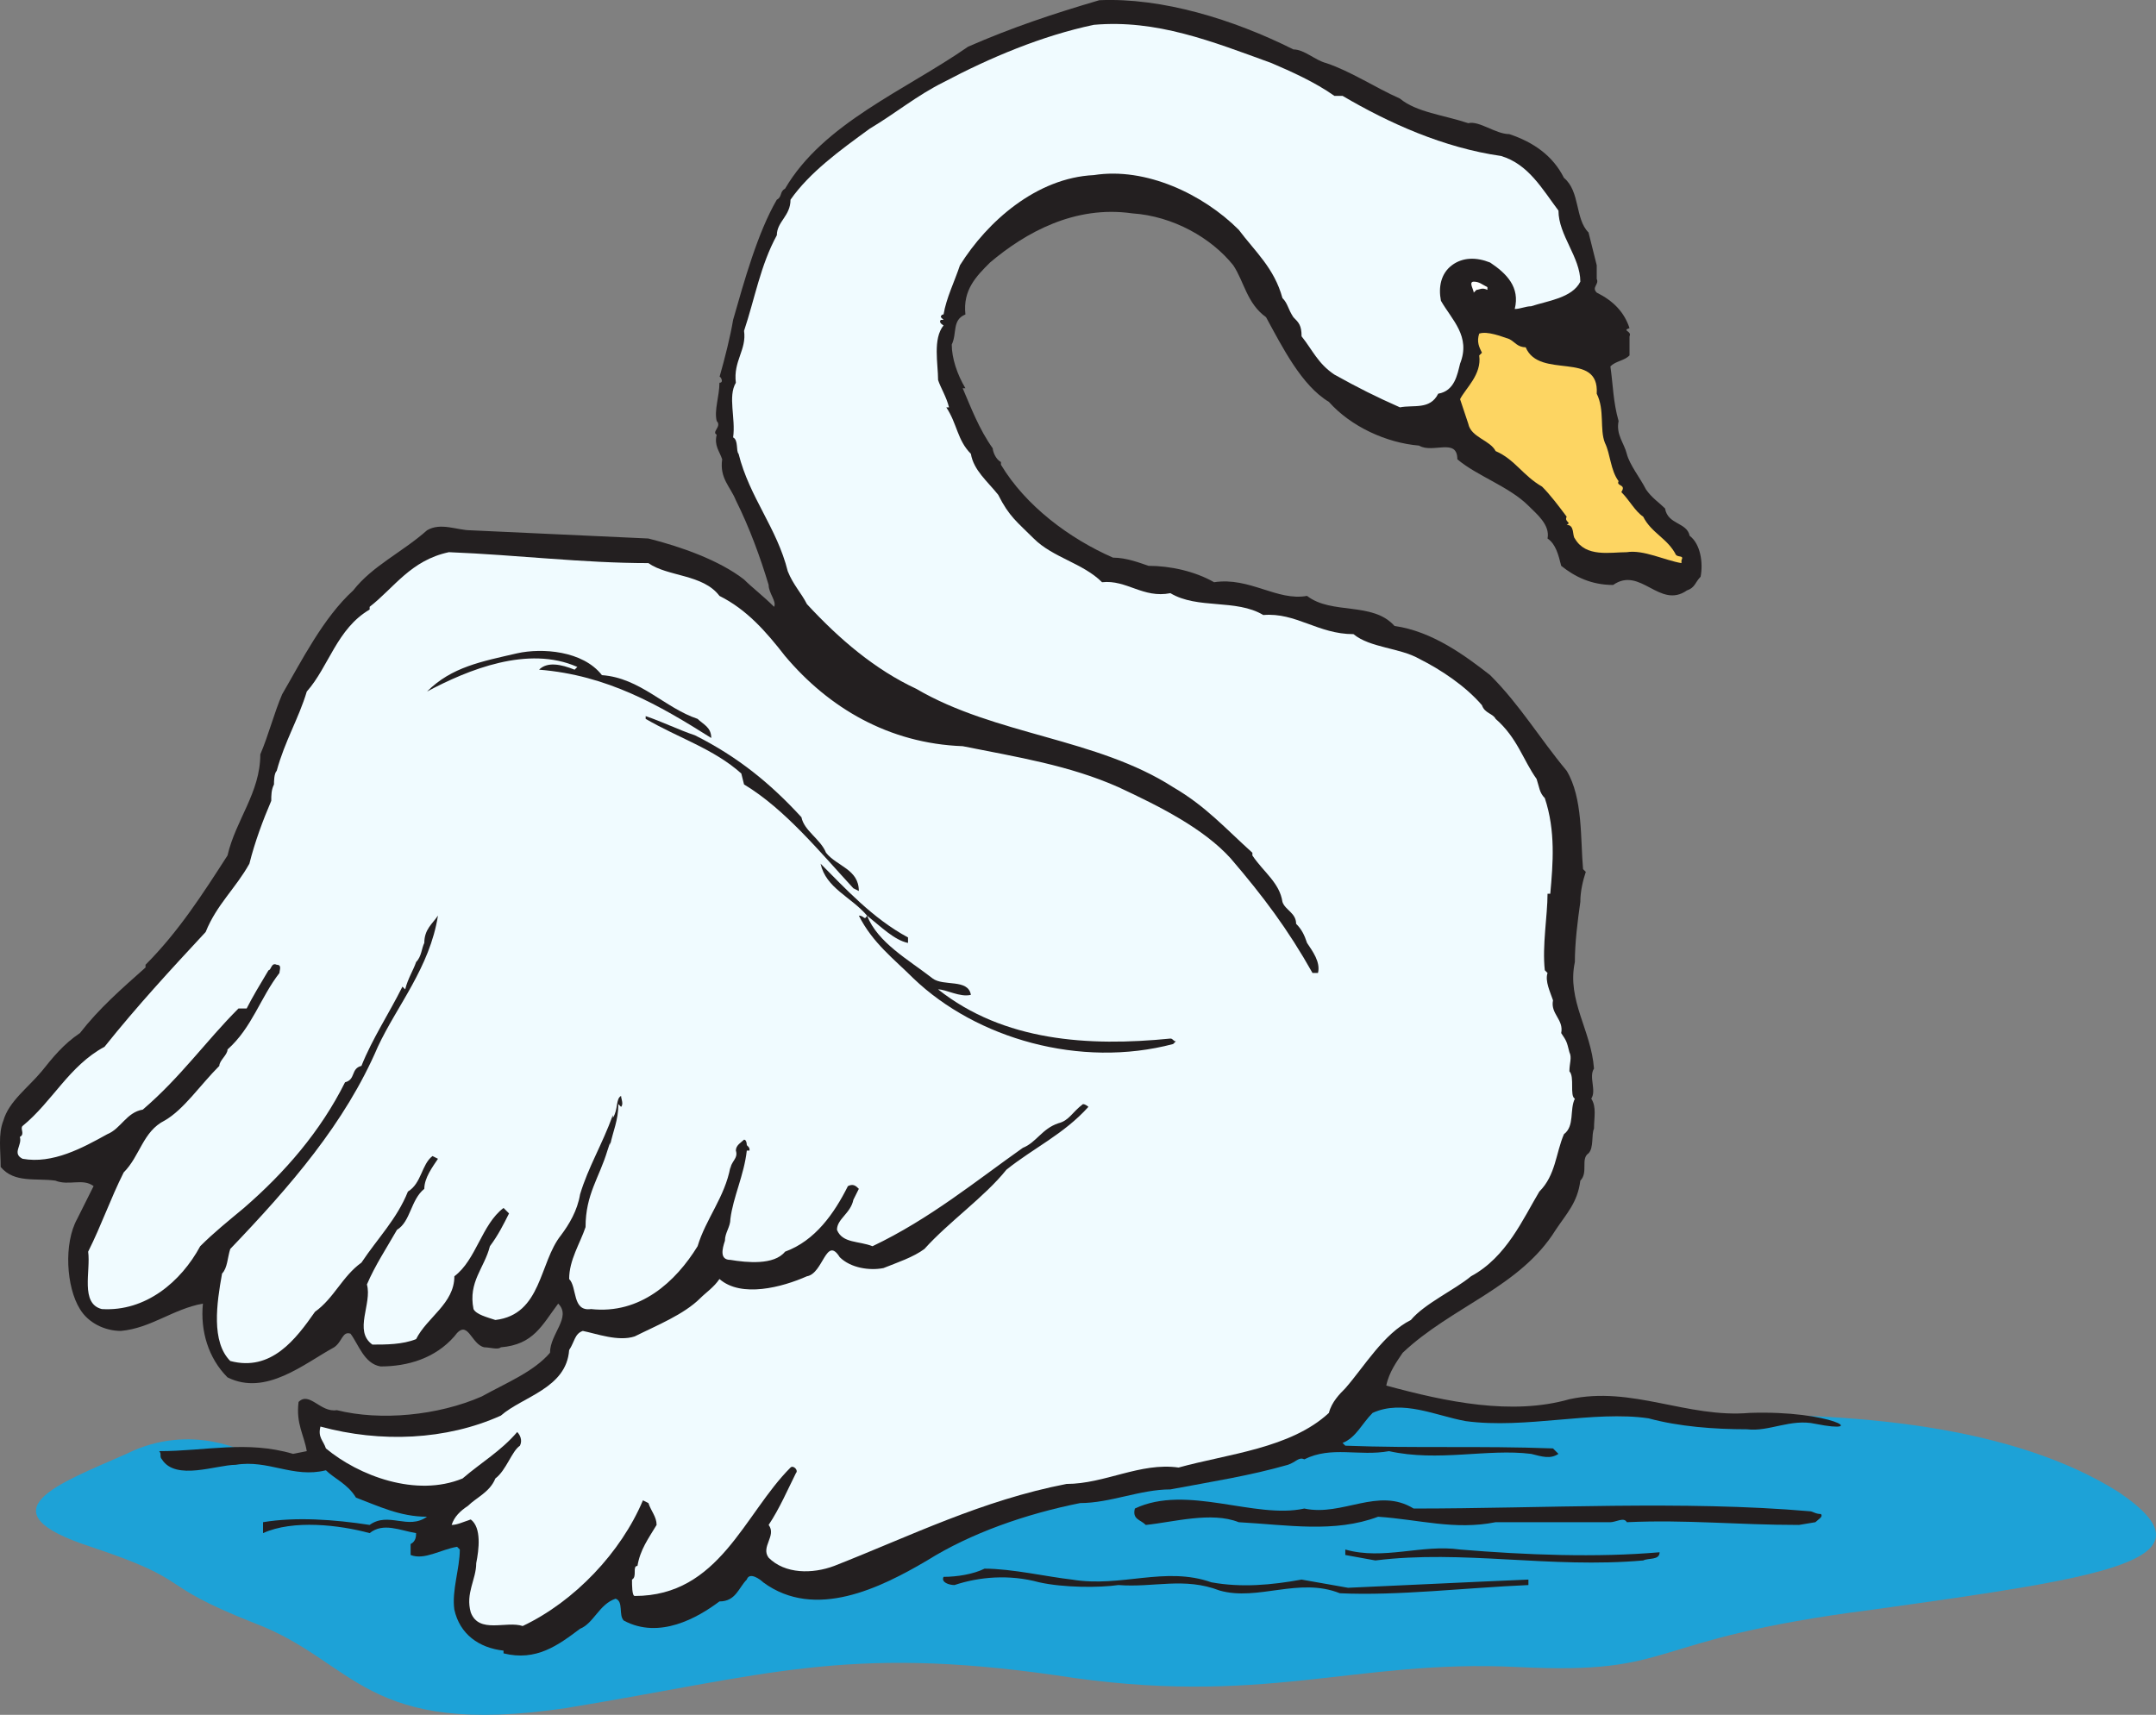
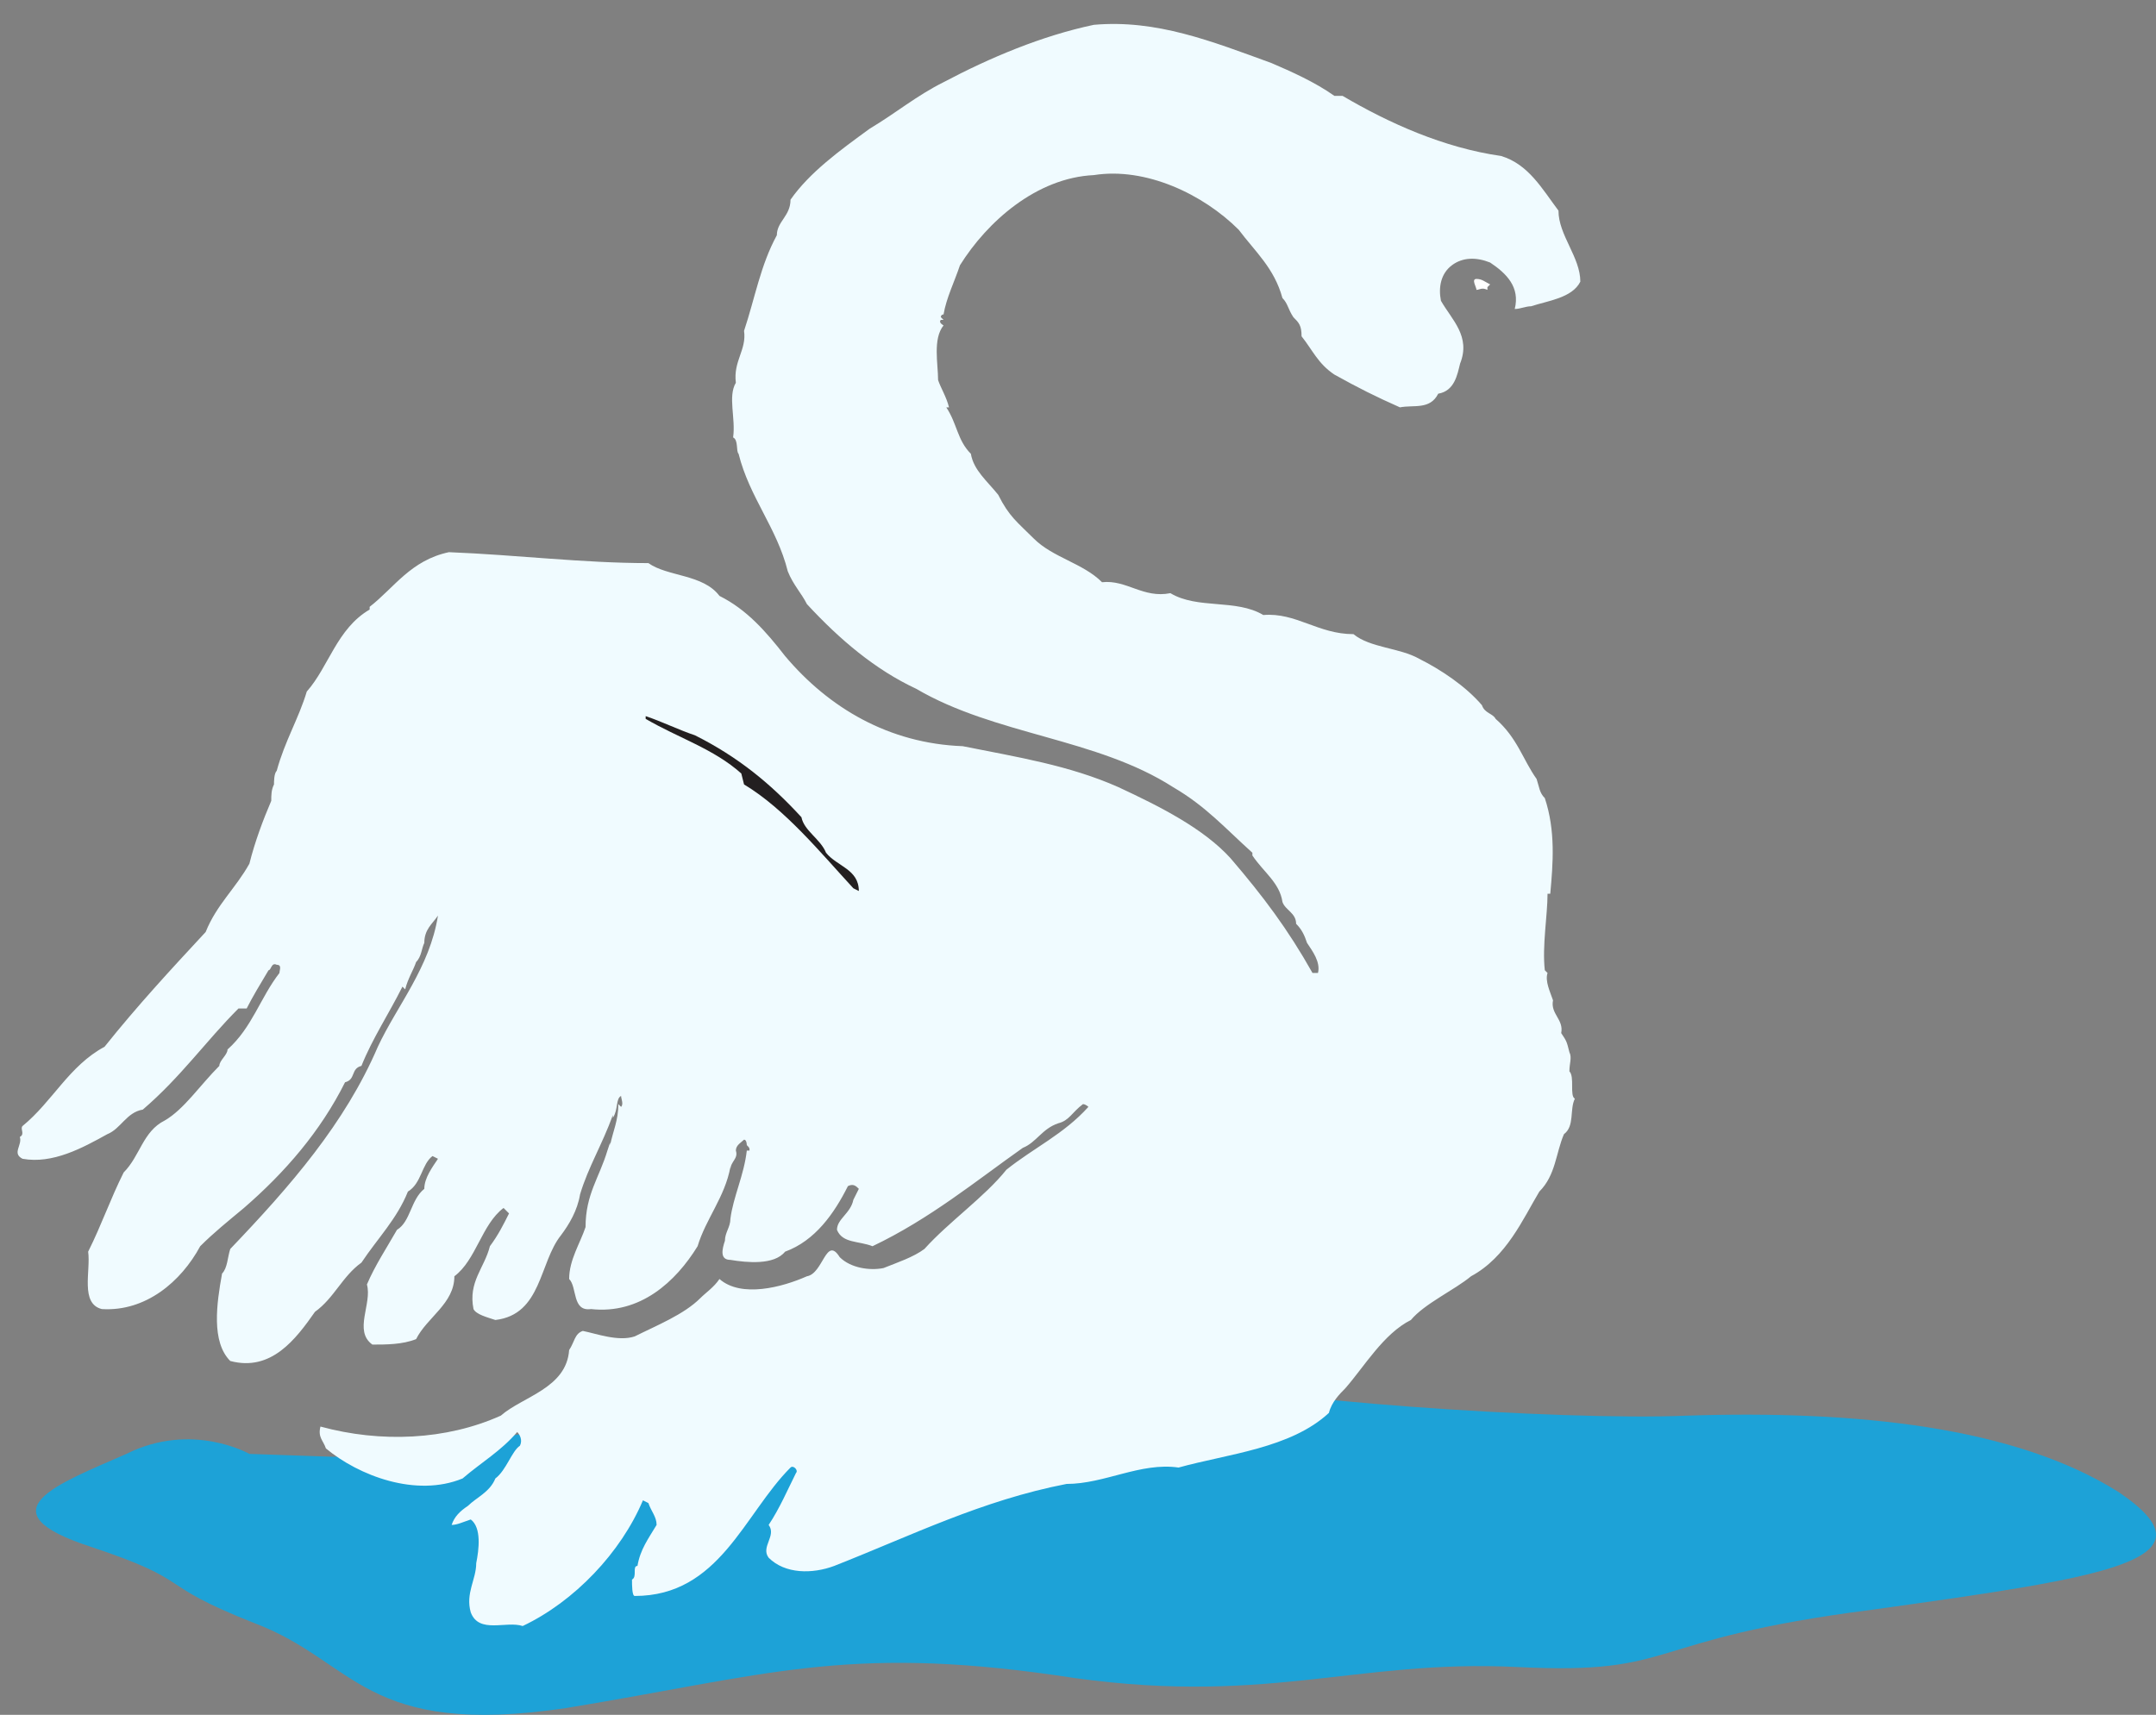
<svg xmlns="http://www.w3.org/2000/svg" width="591.668" height="470.69">
  <rect width="100%" height="100%" fill="#808080" stroke="none" />
  <path fill="#1da2d7" fill-rule="evenodd" d="M68.438 399.063s-15.75-9-33.75 0c-18.75 8.25-39.75 15.75-9.75 25.5 29.25 9.75 16.5 9.75 45 21 27.75 10.5 30 31.5 85.5 23.25 54.75-9 76.5-17.25 134.25-9 57 9 81.75-4.5 126.75-2.25s33-7.5 97.5-15.75c64.5-9 95.25-13.5 67.5-32.25-28.5-18-72-22.5-118.5-21-34.5 1.5-122.25-4.5-135-10.5-25.5-12.75-219 23.25-237.75 21.75l-21.75-.75" />
-   <path fill="#231f20" fill-rule="evenodd" d="M354.938 13.563c3 0 6 3 9 3.75 6.75 2.25 13.5 6.75 20.25 9.75 4.5 3.75 12 4.5 18.75 6.75 3-.75 7.5 3 11.25 3 6.75 2.25 12 6 15 12 4.5 3.75 3 11.25 6.75 15l2.25 9v3.75c.75 1.5-1.5 2.25 0 3.75 4.5 2.25 7.5 5.25 9 9.75-2.25.75.75.75 0 2.25v5.25c-1.5 1.5-3.75 1.5-5.25 3 .75 5.25.75 9.75 2.25 15-.75 3.75 1.5 6 2.25 9s3.75 6.75 5.25 9.75c1.5 2.25 3.75 3.75 5.25 5.25.75 4.5 6 3.75 6.75 7.5 3 2.25 3.75 7.5 3 11.25-1.5 1.5-1.5 3-3.75 3.75-7.5 5.25-12.75-6.75-20.25-1.5-6 0-10.5-2.25-14.25-5.25-.75-3-1.5-6-3.75-7.5.75-3.75-3-6.75-5.25-9-5.25-5.25-14.25-8.25-19.5-12.75 0-6-6.75-1.5-10.5-3.75-9-.75-18.75-5.25-24.75-12-7.5-4.5-12.75-15-17.25-23.25-5.25-3.75-6-9.75-9-14.25-6-7.5-16.5-13.5-27.75-14.25-15.75-2.25-29.25 5.25-39 13.5-3.75 3.75-7.5 7.5-6.75 14.25-3.75 1.5-2.25 5.25-3.75 8.25 0 3.75 1.5 8.25 3.75 12h-.75c2.25 5.25 4.5 11.25 8.25 16.5 0 .75.75 3 2.25 3.75v.75c6.75 11.25 18.75 20.25 30.75 25.5 3.75 0 7.5 1.5 9.75 2.25 6 0 12.75 1.5 18 4.5 9.75-1.5 17.25 5.25 25.5 3.75 6.75 5.25 18 1.5 24 8.25 10.5 1.5 19.5 8.25 26.25 13.5 8.25 8.25 13.5 17.25 21 26.25 4.5 7.5 3.75 18.75 4.5 27l.75.75c-.75 2.25-1.5 5.25-1.5 8.25-.75 5.25-1.5 11.25-1.5 16.5-2.25 10.5 4.5 18.75 5.25 29.25-1.5 2.25.75 6-.75 8.25 1.5 2.25.75 5.25.75 8.25-.75 1.5 0 5.25-1.5 6.75-2.25 1.5 0 5.25-2.25 7.5-.75 6-3.75 9-6.75 13.5-9.75 15.75-28.5 21-42 33.75-1.5 2.25-3.75 5.25-4.5 9 16.5 4.5 34.5 8.25 50.25 3.75 17.25-3.75 32.25 5.25 49.5 3.75 22.5-.75 33 6 18 3-6.75-1.5-12.75 2.25-18.75 1.5-9 0-18.75-.75-27-3-15-2.25-33.75 3-50.25.75-8.25-1.5-17.25-6-25.5-2.25-3 3-4.5 6.75-8.25 8.25l.75.75c19.5.75 36.75 0 57 .75l1.5 1.5c-2.25 1.5-4.5.75-7.5 0-12-1.5-25.5 2.25-39-.75-8.25 1.5-15.75-1.5-23.25 2.25-1.5-.75-2.25.75-4.5 1.5-10.5 3-20.25 4.5-32.25 6.75-8.25 0-16.5 3.75-24.75 3.75-15 3-30 8.25-42 15.75-12.75 7.5-30.75 16.5-45 6-.75-.75-3.75-3-4.5-.75-2.25 2.25-3 6-7.5 6-6 4.5-16.5 10.5-26.25 5.25-1.5-1.5 0-5.25-2.25-6-4.5 1.5-6 6.75-9.75 8.25-6 4.5-12 9-21 6.75v-.75c-6.75-.75-12-4.5-13.5-11.25-.75-5.25 1.5-11.25 1.5-16.5l-.75-.75c-4.5.75-9 3.75-12.75 2.25v-3c1.5-.75 1.5-2.25 1.5-3-4.5-.75-9-3-12.75 0-8.25-2.25-21-3.75-29.25 0v-3c9-1.5 19.5-.75 29.25.75 5.25-3.75 10.5 1.5 15.75-2.25-7.5 0-13.5-3-19.5-5.25-2.25-3.75-6-5.25-8.25-7.5-9 2.25-15.75-3-24.75-1.5-5.25 0-16.5 4.5-20.25-1.5-.75-.75 0-1.5-.75-2.25 12.75 0 24-3 36.75.75l3.75-.75c-.75-4.5-3-7.5-2.25-13.5 3-3 6 3 10.5 2.25 12 3 27.75 1.5 39.75-3.75 6.75-3.75 14.25-6.75 18.75-12 0-5.25 6-9.75 2.25-13.5-4.5 6-6.75 11.25-15.75 12-.75.75-3 0-4.5 0-3.75-.75-4.5-8.25-8.25-3-5.25 6-12.75 8.25-20.25 8.25-4.5-.75-6-6-8.25-9-2.25-.75-2.25 2.25-4.5 3.75-8.25 4.5-18.75 13.5-29.25 8.25-5.25-5.25-7.5-12.75-6.75-20.25-8.25 1.5-14.25 6.75-22.5 7.5-4.5 0-9-2.25-11.25-6-3.75-6-4.5-18-.75-24.75l4.5-9c-3-2.25-6.75 0-10.5-1.5-5.25-.75-11.25.75-15-3.75 0-4.5-.75-9 .75-12.75 1.5-5.25 6.75-9 10.5-13.5 3-3.75 6-7.5 10.5-10.5 5.25-6.75 11.25-12 18-18v-.75c9-9 15.75-19.5 22.5-30 2.25-9.75 9-17.25 9-27.75 2.25-5.25 3.75-11.25 6-16.5 5.25-9 11.25-21 19.5-28.5 5.25-6.75 13.5-10.5 20.25-16.5 3.75-2.25 8.25 0 12 0 15.75.75 33 1.5 48.75 2.25 9 2.25 19.5 6 26.25 11.25 2.25 2.25 5.25 4.5 8.25 7.5.75-1.5-1.5-3.75-1.5-6-2.25-7.5-5.25-15.75-9-23.25-1.5-3.75-4.5-6-3.75-11.25-.75-2.25-2.25-3.75-1.5-6.75-1.5-.75 1.5-2.25 0-3.75-.75-3 .75-6.75.75-10.5 1.5 0 0-2.25 0-1.5 1.5-5.25 3-11.25 3.75-15.75 3-10.5 6.75-24 12-33 1.5-.75.75-2.25 2.25-3 10.5-18 33-27 50.25-39 12-5.25 23.25-9 36-12.75 17.25-.75 36.75 5.25 53.25 13.5" />
  <path fill="#f0fbff" fill-rule="evenodd" d="M348.938 17.313c5.25 2.25 12 5.25 17.25 9h2.25c12.75 7.5 27.75 14.25 43.5 16.5 7.5 2.25 11.25 9 15.75 15 0 6.75 6 12.75 6 19.5-2.25 4.5-9 5.25-13.5 6.75-1.5 0-3 .75-4.5.75 1.5-6-2.25-9.75-6.75-12.75-3.75-1.5-7.5-1.5-10.5.75s-3.75 6-3 9.75c3 5.25 8.25 9.75 5.25 17.25-.75 3-1.5 7.5-6 8.25-2.25 4.5-6.75 3-10.5 3.75-6.75-3-11.25-5.25-18-9-4.5-3-6-6.75-9-10.5 0-3-.75-3.75-2.25-5.25-1.5-2.25-1.5-3.75-3-5.25-2.25-8.25-7.5-12.75-12-18.75-9.75-9.75-25.5-17.25-39.75-15-15.75.75-29.25 12.75-36.75 24.75-1.5 4.5-3.75 9-4.5 13.5-.75 0-.75.75-.75.75l.75.75h-.75c-.75.75.75 1.5.75 1.5-3 3.75-1.5 10.5-1.5 15 .75 2.25 2.25 4.5 3 7.5h-.75c3 4.5 3 9 6.75 12.75.75 4.5 4.5 7.5 7.5 11.25 3 6 5.25 7.5 9.75 12 5.25 5.25 13.5 6.75 18.75 12 6.75-.75 11.25 4.5 18.75 3 7.5 4.5 18 1.5 25.5 6 9-.75 15 5.25 24.75 5.25 4.5 3.75 12.75 3.75 18 6.75 6 3 12.75 7.5 17.25 12.75.75 2.25 3 2.25 3.75 3.75 6 5.25 7.5 11.25 11.25 16.5.75 2.25.75 3.75 2.25 5.25 3 9 2.25 18 1.5 26.25h-.75c0 6-1.5 14.25-.75 21l.75.75c-.75 2.25.75 5.25 1.5 7.5-.75 3.75 3 5.25 2.25 9 1.5 2.25 1.5 2.25 2.25 5.25.75 1.5 0 3 0 5.25 1.5 1.5 0 6.75 1.5 7.5-1.5 3 0 7.5-3 9.75-2.25 5.25-2.25 11.25-6.75 15.75-4.5 7.5-9 18-18.75 23.25-4.5 3.75-12.75 7.5-16.5 12-7.5 3.75-12.75 12.75-18 18.75-1.5 1.5-3.75 3.75-4.5 6.75-10.5 9.75-27.75 11.25-41.25 15-10.5-1.5-20.25 4.5-30.75 4.5-23.25 4.5-42.75 14.25-63.75 22.5-6 2.25-13.5 2.25-18-2.25-2.25-3 2.25-6 0-9 3-4.5 5.25-9.75 7.5-14.25.75-.75-.75-2.25-1.5-1.5-12.75 12.75-19.5 35.25-42.75 35.25-.75 0-.75-3-.75-4.5 1.5-.75 0-3.75 1.5-3.75.75-4.5 3-7.5 5.25-11.25 0-2.25-1.5-3.75-2.25-6l-1.5-.75c-6 14.25-18.75 27.75-33 34.5-4.5-1.5-12 2.25-14.25-3.75-1.5-5.25 1.5-9 1.5-13.5.75-3.75 1.5-9.75-1.5-12-2.25.75-3.75 1.5-5.25 1.5.75-2.25 2.25-3.75 4.5-5.25 2.25-2.25 6-3.75 7.5-7.5 3-2.25 4.5-7.5 6.75-9 .75-1.5 0-3-.75-3.75-4.5 5.25-9.75 8.25-15 12.75-12.75 5.25-28.5-.75-37.5-8.25-.75-2.25-2.25-3-1.5-6 16.5 4.5 34.5 3.75 49.5-3 6-5.25 18-7.5 18.75-18 1.5-2.25 1.5-4.5 3.75-5.25 3.75.75 9.75 3 14.25 1.5 6-3 13.5-6 18-10.5 1.5-1.5 3.75-3 5.25-5.25 6 5.25 17.25 2.25 24-.75 4.5-.75 5.25-11.25 9-5.25 3 3 8.25 3.75 12 3 3.75-1.5 8.25-3 11.25-5.25 6.75-7.5 16.5-14.25 22.5-21.75 7.5-6 15.75-9.75 22.5-17.25 0 0-.75-.75-1.5-.75-3 2.25-3.75 4.5-6.75 5.25-4.5 1.5-6 5.25-9.75 6.75-12.75 9-25.5 19.5-41.25 27-3.75-1.5-8.25-.75-9.75-4.5 0-3 3.75-4.5 4.5-8.25l1.5-3c-.75-.75-1.5-1.5-3-.75-3.75 7.5-9 15-17.25 18-3 3.75-10.5 3-15 2.25-3 0-2.25-3-1.5-5.25 0-2.25 1.5-3.75 1.5-6 .75-6 3.75-12 4.5-18.75h.75c0-.75 0-.75-.75-1.5 0 0 0-1.5-.75-1.5-.75.75-2.25 1.5-2.25 3 .75 2.25-1.5 3-1.5 5.25v-.75c-1.5 8.25-6.75 14.25-9 21.75-6 9.75-15.75 18.75-29.25 17.25-5.25.75-3.75-6-6-8.25 0-5.25 3-9.75 4.5-14.25 0-9 3.75-13.5 6-21l.75-2.25v.75c.75-3.75 2.25-6.75 2.25-11.25l.75.75c.75-.75 0-2.25 0-3-1.5.75-.75 3.75-2.25 6v-.75c-3 8.25-6.75 14.25-9 21.75-.75 4.5-3 8.25-5.25 11.25-6 7.5-5.25 21.75-18 23.25-2.25-.75-5.25-1.5-6-3-1.5-7.5 3-11.25 4.5-17.25 2.25-3 3.75-6 5.25-9l-1.5-1.5c-6 4.5-7.5 14.25-13.5 18.75 0 7.5-7.5 11.25-10.5 17.25-3.75 1.5-8.25 1.5-12 1.5-5.25-3.75 0-11.25-1.5-16.5 2.25-5.25 5.25-9.75 8.25-15 3.75-2.25 3.75-8.25 7.5-11.25 0-3 2.25-6 3.75-8.25l-1.5-.75c-3 2.25-3 7.5-6.75 9.75-3 7.5-8.25 12.75-12.75 19.5-5.25 3.75-7.5 9.75-12.75 13.5-5.25 7.5-12 16.5-23.25 13.5-5.25-5.25-3.75-15.75-2.25-24 1.5-1.5 1.5-4.5 2.25-6.75 16.5-17.25 31.5-34.5 40.5-55.5 5.25-11.25 14.25-21.75 16.5-36-1.5 2.25-3.75 3.75-3.75 7.5-.75 1.5-.75 3.75-2.25 5.25-.75 2.25-2.25 4.5-3 7.5l-.75-.75c-3.75 7.5-8.25 14.25-11.25 21.75-3 .75-1.5 3.75-4.5 4.5-6.75 13.5-16.5 24.75-27.75 34.5-4.5 3.75-8.25 6.75-12 10.5-5.25 9.75-15 18-27 17.25-6-1.5-3-10.5-3.75-15.75 3.75-7.5 6-14.25 9.75-21.75 4.5-4.5 5.25-11.25 11.25-14.25 5.25-3 9.75-9.75 15-15 0-1.5 2.25-3 2.25-4.5 6.75-6 9-14.25 14.25-21 0-.75.75-2.25-.75-2.25-1.5-.75-1.5 1.5-2.25 1.5-2.25 3.75-4.5 7.5-6 10.5h-2.25c-9 9-15.75 18.75-26.25 27.75-4.5.75-6 5.25-9.75 6.75-6.75 3.75-15 8.25-23.25 6.75-3-1.5 0-3.75-.75-6 1.5-.75 0-2.25.75-3 8.25-6.75 12.75-16.5 22.5-21.75 9-11.25 18-21 27.75-31.5 3-7.5 8.25-12 12-18.75 1.5-6 3.75-12 6-17.25 0-1.5 0-3 .75-4.5 0-.75 0-3 .75-3.75 2.25-8.25 6-14.25 8.25-21.75 6-6.75 8.25-17.25 17.25-22.5v-.75c6.75-5.25 11.25-12.75 21.75-15 18.75.75 36.75 3 54.75 3 5.25 3.75 15 3 19.5 9 7.5 3.75 12.75 9.75 18 16.5 12 14.25 28.5 24 48.75 24.75 15 3 29.25 5.25 42.75 11.25 11.25 5.25 23.25 11.25 30.75 19.5 9 10.5 15.75 19.5 22.5 31.5h1.5c.75-3-1.5-6-3-8.25-.75-2.25-1.5-3.75-3-5.25 0-3-3-3.75-3.75-6-.75-5.25-5.25-8.25-8.25-12.75v-.75c-7.5-6.75-12.75-12.75-21.75-18-21-13.5-48.75-14.25-70.5-27-11.25-5.25-21-13.5-30-23.25-1.5-3-3.75-5.25-5.25-9-3-12-10.5-20.25-13.5-32.25-.75-.75 0-3.75-1.5-4.5.75-5.25-1.5-11.25.75-15-.75-6 3-9 2.25-14.25 3-9 4.5-18 9-26.25 0-3.75 3.75-5.25 3.75-9.75 5.25-7.5 13.5-13.5 21.75-19.5 7.5-4.5 12.75-9 20.25-12.75 12.75-6.75 27-12.75 41.25-15.75 17.25-1.5 32.25 4.5 48.75 10.5" />
-   <path fill="#fff" fill-rule="evenodd" d="M408.188 78.813v.75c-1.5-.75-2.25 0-3 0l-.75.75c0-.75-1.5-3 0-3s2.25.75 3.75 1.5" />
-   <path fill="#fdd562" fill-rule="evenodd" d="M418.688 95.313c3.75 9 20.25.75 19.5 12.75 2.25 4.5.75 9.75 2.25 13.5 1.5 3 1.5 7.5 3.75 10.5-.75 1.5 2.25.75.75 3 2.25 2.25 3.75 5.25 6 6.75 2.25 4.5 6.75 6 9 10.5.75.75 2.25 0 1.5 1.5v.75c-4.5-.75-10.5-3.75-15-3-4.5 0-11.25 1.5-14.25-3.75-.75-.75 0-3.75-2.25-3.75 1.5-.75-.75-.75 0-2.25-2.25-3-4.5-6-6.75-8.25-5.25-3-7.5-7.5-12.75-9.75-1.5-3-6.75-3.75-7.5-7.5l-2.25-6.75c1.5-3 6-6.75 5.25-12l.75-.75c-.75-1.5-1.5-3-.75-5.25 2.25-.75 6 .75 8.25 1.5 1.5.75 2.25 2.25 4.5 2.25" />
-   <path fill="#231f20" fill-rule="evenodd" d="M165.188 185.313c10.5.75 17.25 9 26.25 12 1.5 1.5 3.75 2.25 3.75 5.25-14.25-9-28.5-17.25-47.25-18.75 2.25-2.25 6-1.5 9.75 0l.75-.75c-13.5-6-30 .75-41.25 6.75 6.75-6.75 15-8.25 24.75-10.5 6.75-1.5 18-.75 23.25 6" />
+   <path fill="#fff" fill-rule="evenodd" d="M408.188 78.813v.75c-1.5-.75-2.25 0-3 0c0-.75-1.5-3 0-3s2.25.75 3.75 1.5" />
  <path fill="#231f20" fill-rule="evenodd" d="M190.688 201.813c12 6 21 13.5 29.25 22.5.75 3.75 5.25 6 6.75 9.75 3 3.75 9 4.5 9 10.5l-1.5-.75c-9-9.75-18.75-21.75-30-28.5l-.75-3c-7.5-6.75-17.25-9.75-26.25-15v-.75c4.5 1.5 9 3.75 13.5 5.25" />
-   <path fill="#231f20" fill-rule="evenodd" d="M249.188 257.313v1.5c-3.75-.75-7.5-4.5-11.25-7.5 3 7.5 11.25 12 18 17.25 3 2.25 9.75 0 10.5 4.5-3 .75-6.75-1.5-9-1.5 18 14.25 41.25 15.75 63.75 13.5.75 0 .75.75 1.5.75l-.75.75c-25.5 6.75-54-1.5-71.25-18-5.25-5.25-11.25-9.75-15-17.25 1.5 0 1.5 1.5 2.25 0-4.5-5.25-11.25-7.5-12.75-14.25 6.75 6.75 14.25 15 24 20.25m138.75 156.75c35.25 0 74.25-2.25 108.75.75.75 0 1.5.75 3 .75.75.75-.75 1.5-1.5 2.25l-4.5.75c-17.25 0-30.75-1.5-47.25-.75-.75-1.5-3 0-4.5 0h-31.5c-11.25 2.25-21-.75-32.25-1.5-12 4.5-24.75 2.25-38.25 1.5-7.5-3-18 0-25.5.75-1.5-1.5-3.75-1.5-3-4.5 14.25-6.75 33 3 46.5 0 10.5 2.25 20.25-6 30 0m12.75 11.25c18 1.5 37.5 2.25 54.75.75 0 2.25-3 1.5-4.5 2.25-25.5 2.25-49.5-3-73.5 0l-8.25-1.5v-1.5c10.5 3 21-1.5 31.5 0m-106.5 8.25c13.5 2.25 25.5-3.75 38.25.75 8.25 1.5 16.5.75 24.75-.75 4.5.75 8.25 1.5 12.75 2.25 17.25-.75 31.5-1.5 49.5-2.25v1.5c-17.25.75-36 3-51.75 2.25-11.25-4.5-22.5 2.25-33-.75-9.75-3.75-18-.75-27.75-1.5-5.25.75-15 .75-21.75-.75-8.25-2.25-16.5-1.5-23.25.75-1.5 0-3.75-.75-3-2.25 3.75 0 8.25-.75 11.25-2.25 7.5 0 17.25 2.25 24 3" />
</svg>